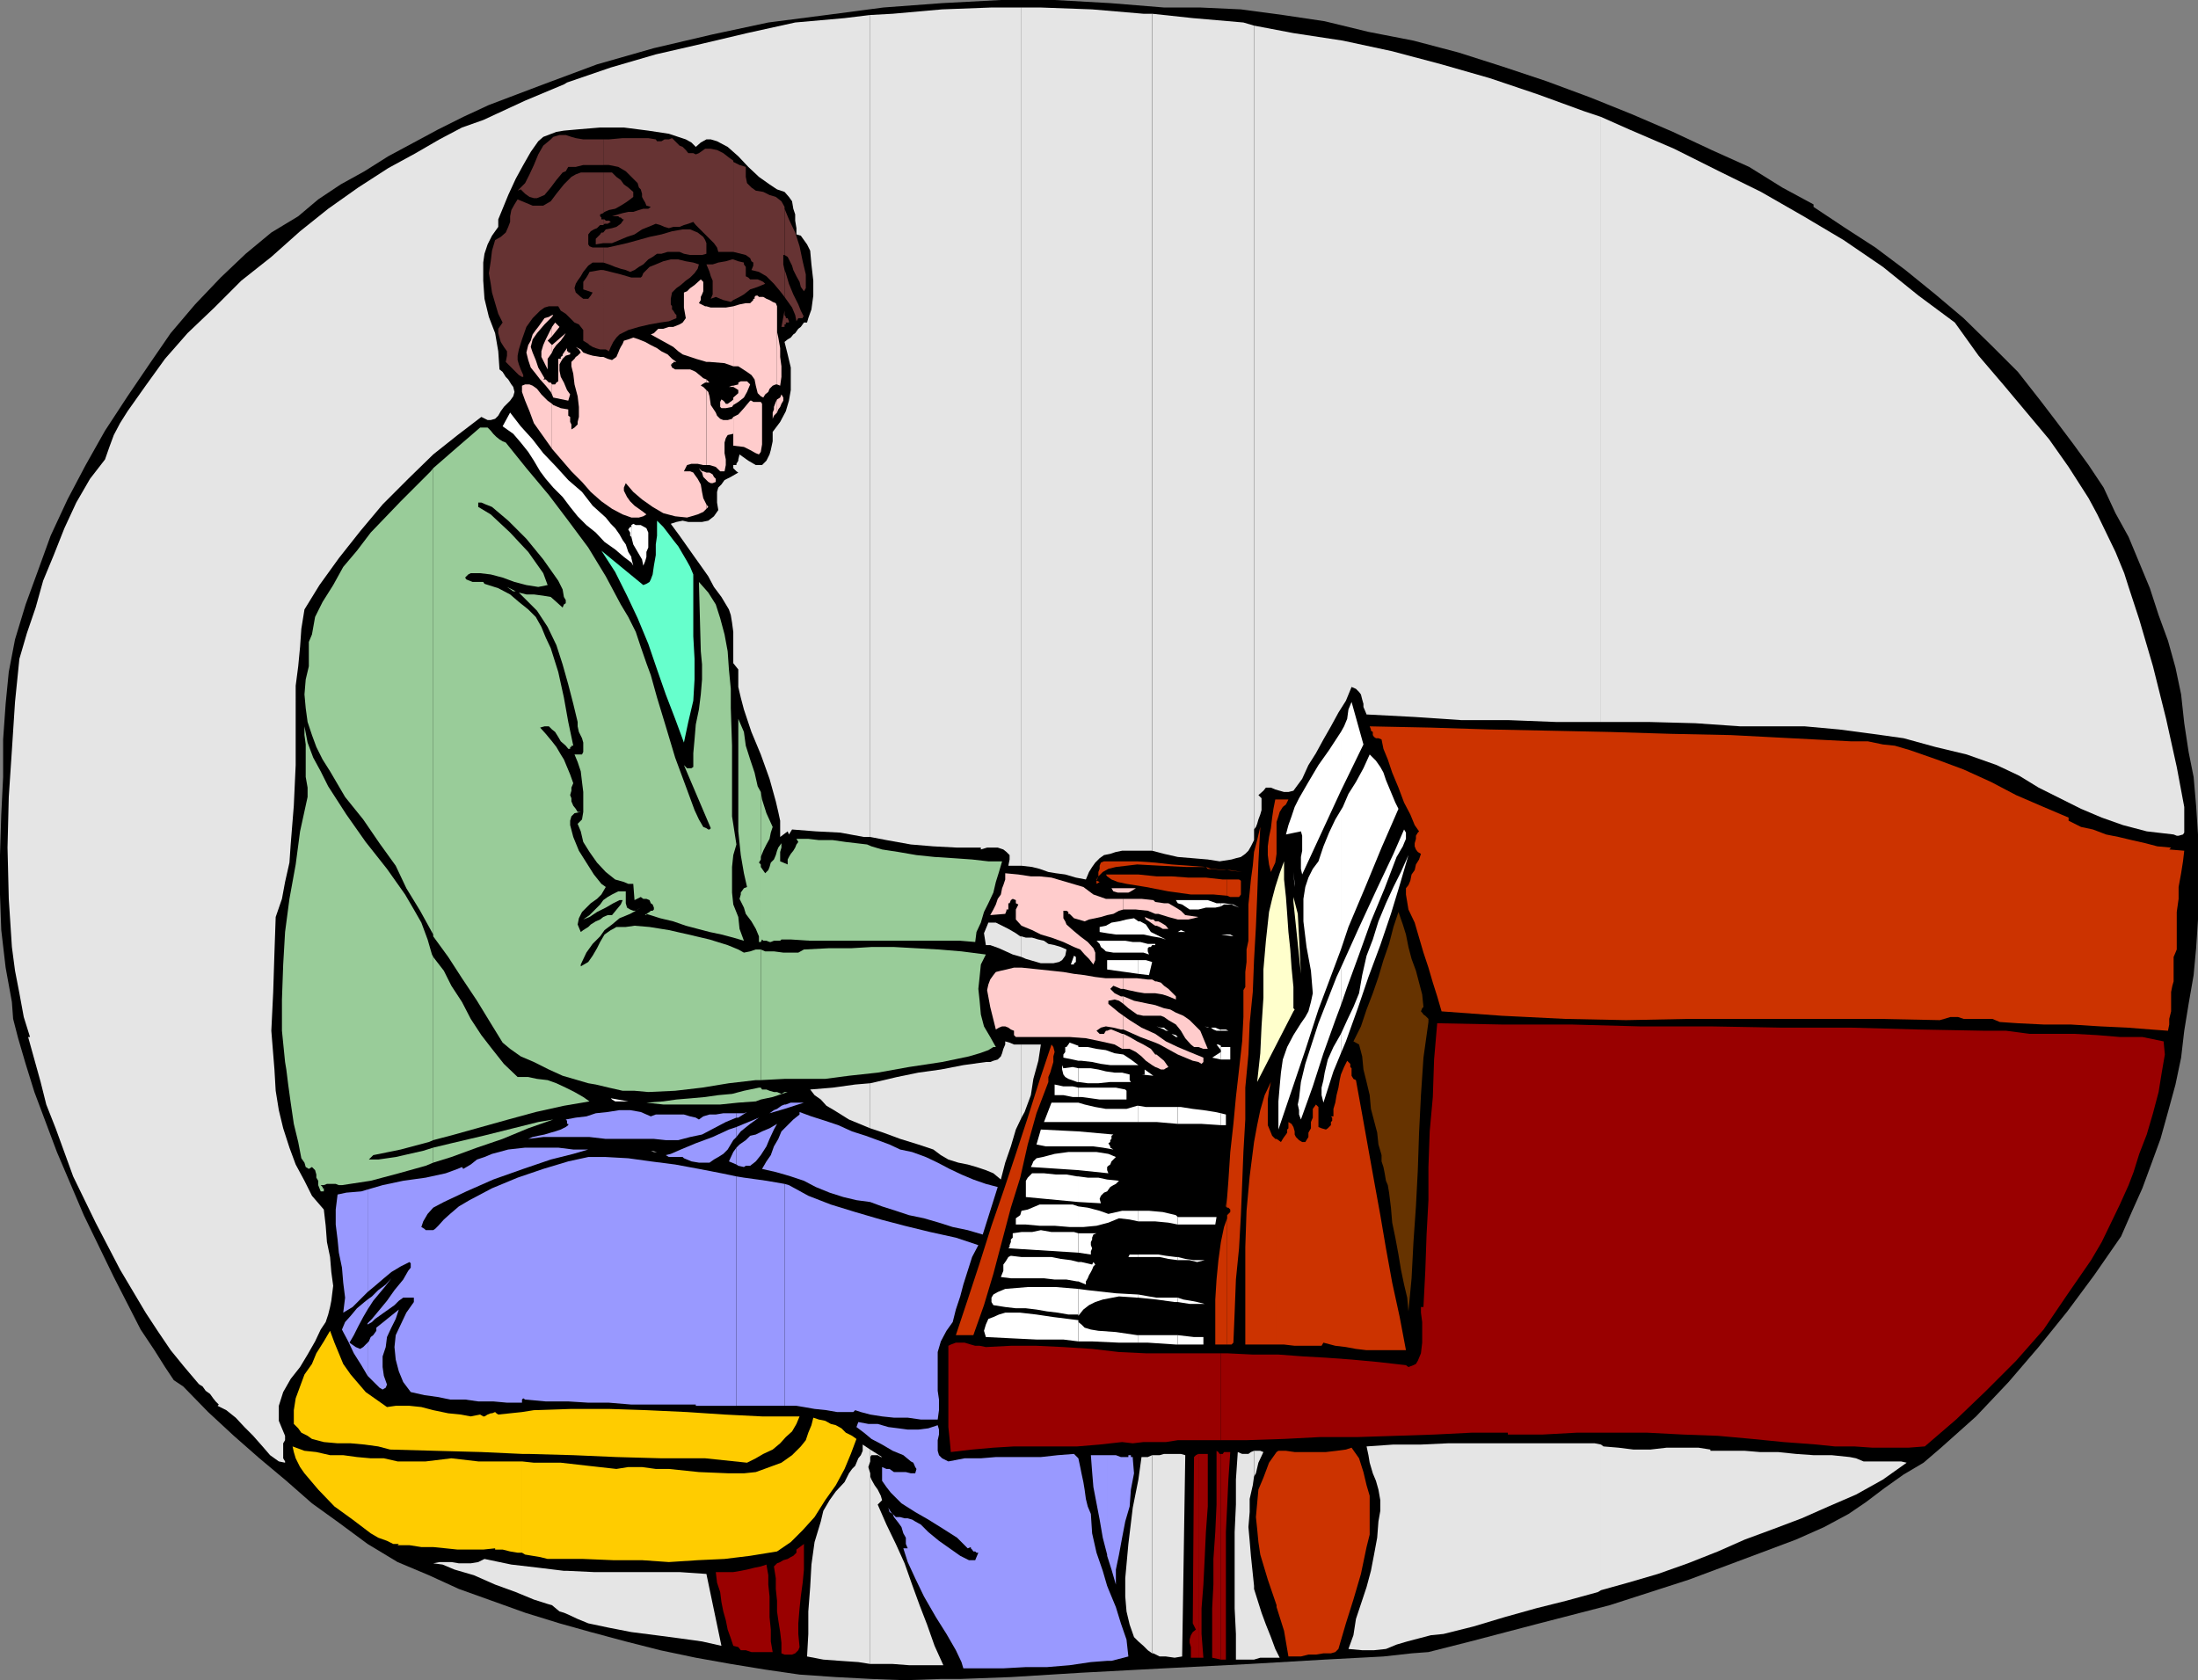
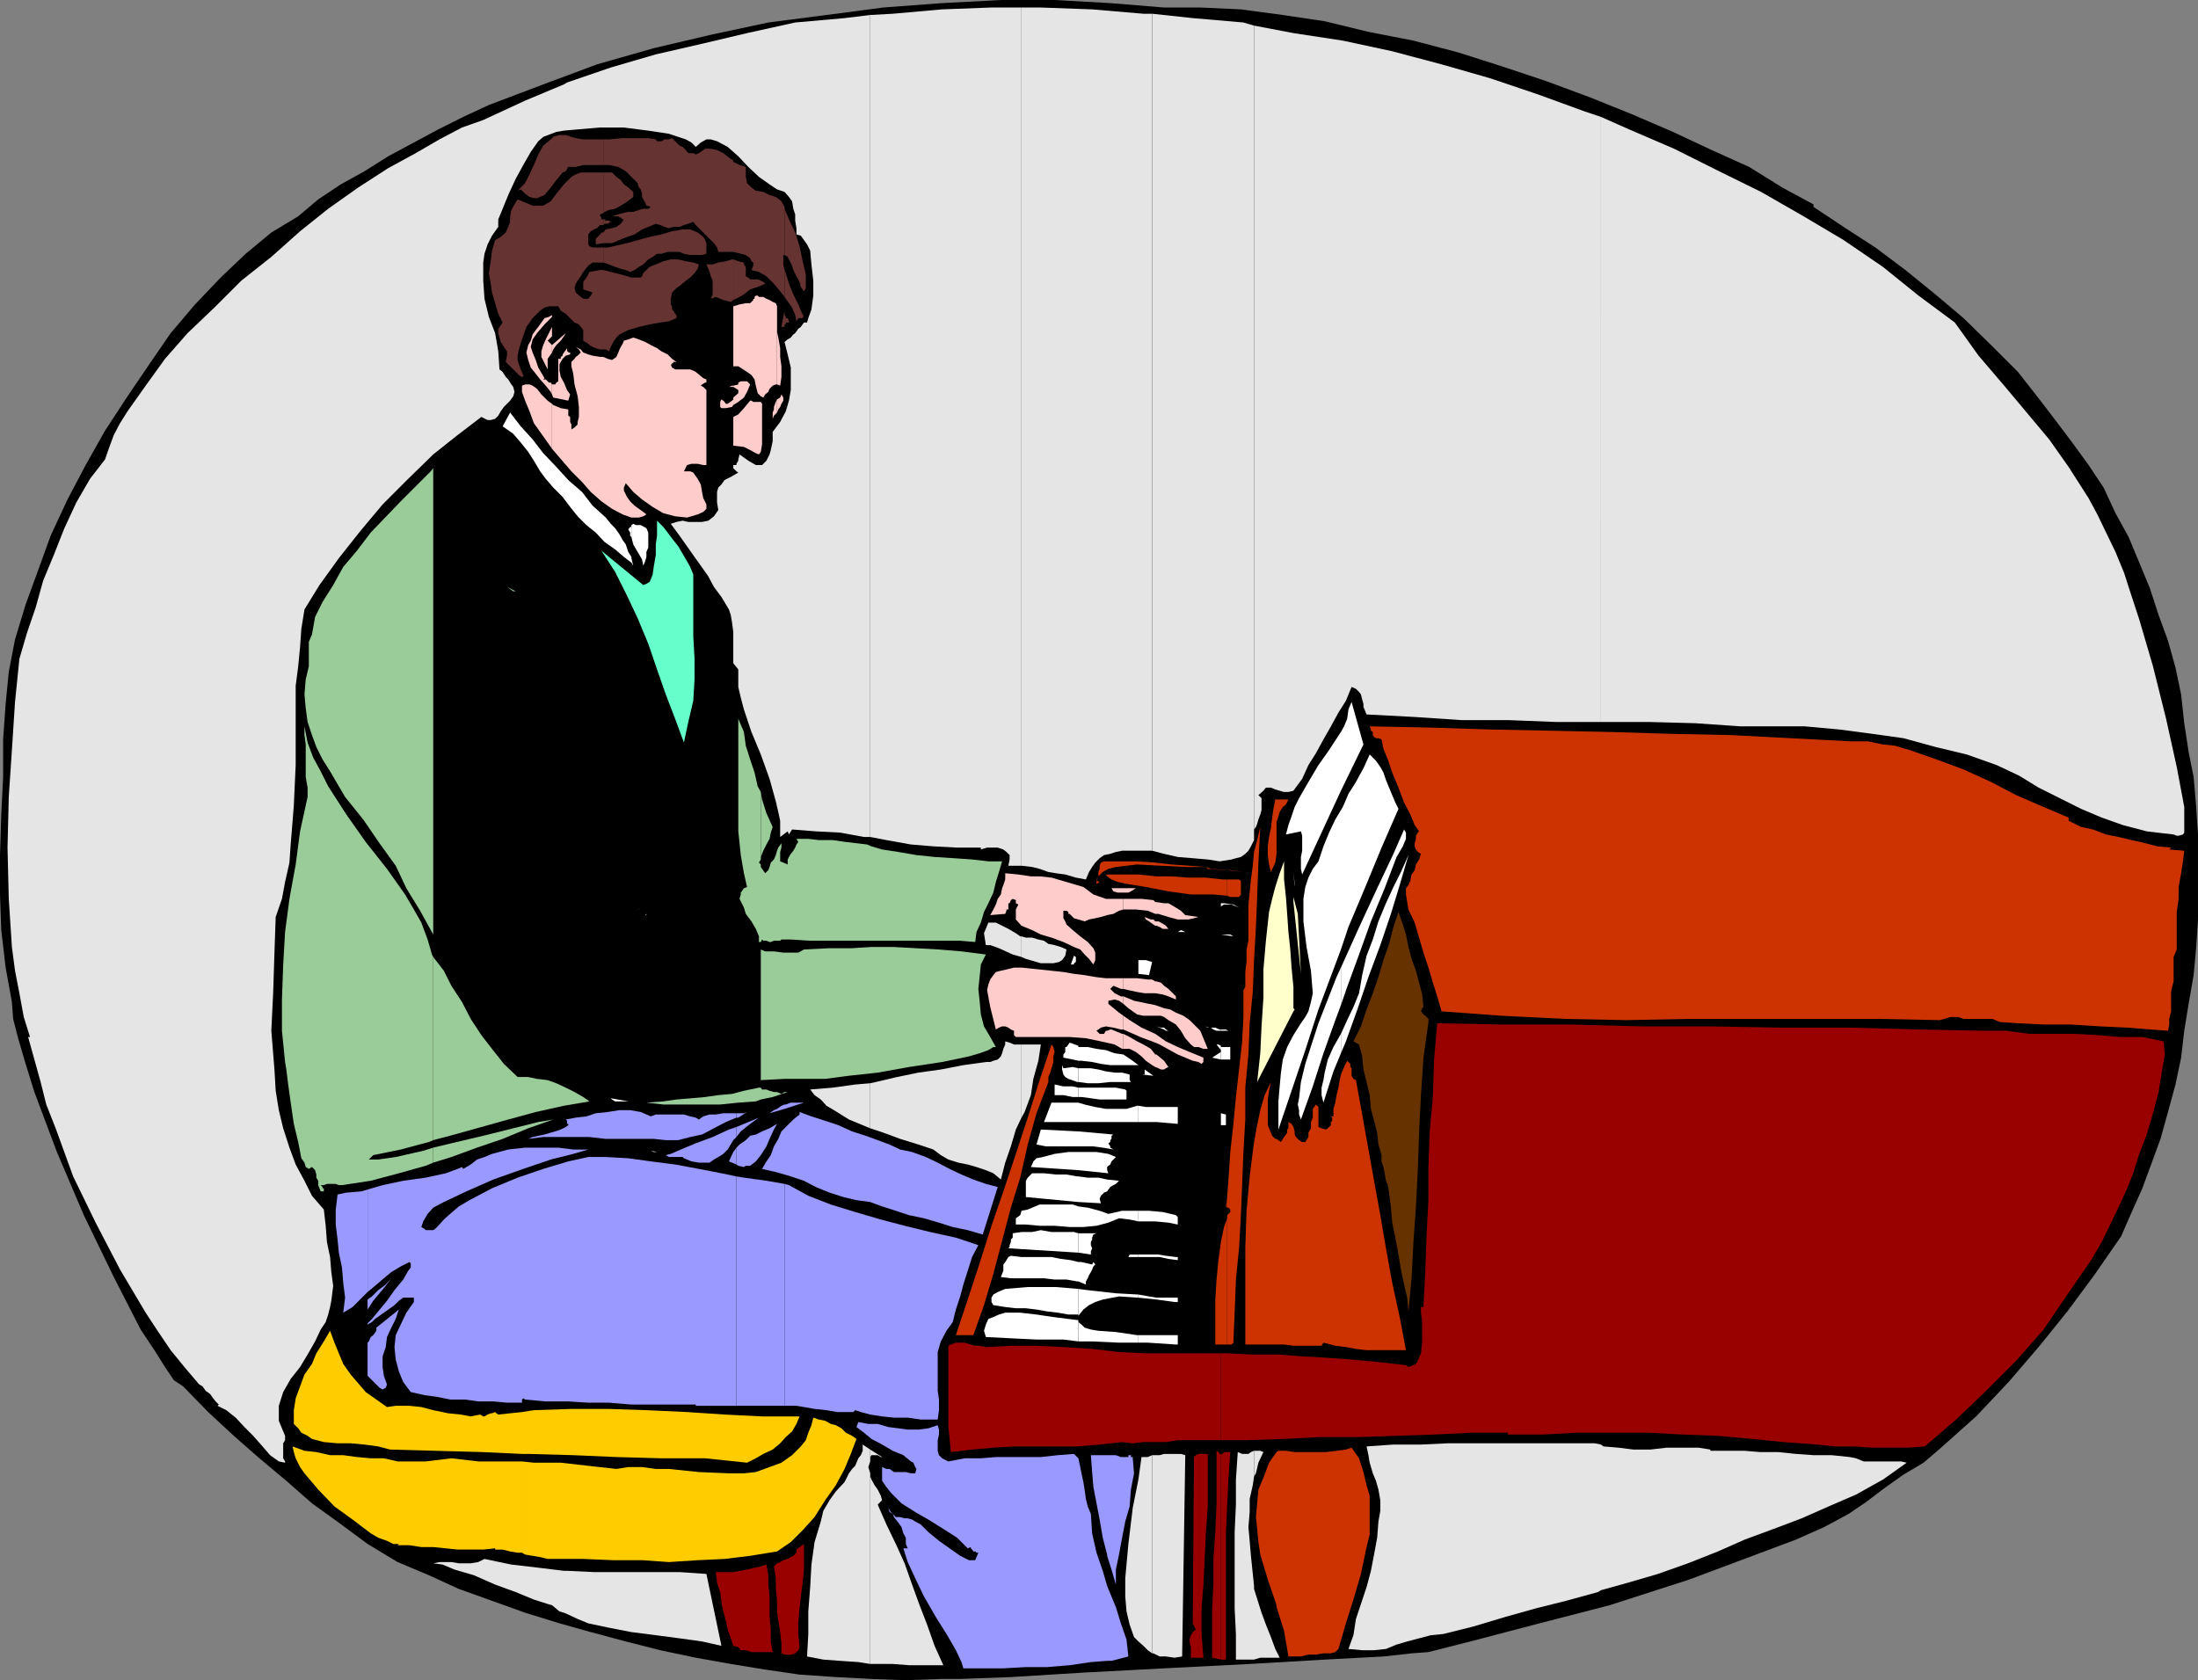
<svg xmlns="http://www.w3.org/2000/svg" width="351.602" height="268.797">
  <rect width="100%" height="100%" fill="#808080" stroke="none" />
  <path d="M186.203 1.2H192l6.5.3 6.703.898 6.7 1 7 1.7 7.199 1.402 7.199 1.898 6.902 2.2 7.2 2.402 7 2.598 6.699 2.699 6.5 2.8L273.8 24l6 2.7 5.3 3.3 5 2.7v.398l4.801 3.199 5.098 3.3 4.8 3.602 4.802 3.899 4.5 3.8L318.5 55.2l4.3 4.301 3.602 4.598L329 67.5l2.703 3.598 2.399 3.3L336.5 78l1.902 4.098 2.098 3.8L342.203 90l1.7 4.098 1.398 4.3 1.5 4.102 1.199 4.297.902 4.3.5 4.602.7 4.598.8 4 .399 4.601.3 4.602v13.598l-.3 4.601-.399 4.301-.8 4.598-.7 4.3-.5 4.301L348 173.5l-1.2 4.398-1.198 4.301-1.5 4.098-1.399 3.8-1.703 3.801-1.7 3.899L335 204l-4.297 5.797-4.601 5.703-4.801 5.598-5.2 5.5-5.601 5-2.797 2.402-3.203 1.898-3.098 2.2-2.902 2.199-2.797 1.902-3.902 2.098-4.5 2-5.598 2.101-11.5 4.301-12.703 4.098-12 3.101-10.297 2.7-6.703 1.699-2.7.203-4.5.5-9.398.5-12 .7-13.699.698-13.203.7-11.297.699-8.101.3H150.5l-5.797.2-5.3-.2-5.7-.3-5.8-.399-5.5-.8-5.5-.899-5.602-1-5.7-1.199-5.5-1.402-5.601-1.5-5-1.399L84 258l-5.297-1.902-5.3-1.899L68.601 252l-5-2.102L58.8 247l-4.598-3.402-4.3-3.098-4.102-3.602-4.301-3.601-4.098-3.598-4.101-3.8-4-4.102-1.5-1-1.399-2.098L24.703 216l-2.203-3.3-4.297-8.403-4.8-9.899-4.301-10.101-3.602-9.598-1.398-4.5-1.2-4.101-.8-3.098-.2-2.703-1-5.5-.699-6-.203-5.7v-6.3l.203-6.5.297-6v-6l.402-5.7.5-5.097 1-5.203 1.7-5.598L6 91.5l2.102-5.8 2.699-5.802 2.902-5.5 3.098-5.5 3.601-5.5 3.598-5.3 3.3-4.801 3.903-4.598 4.098-4.3 4-3.801 4.101-3.399 4.301-2.601 3.2-2.7L54.5 29.5l3.8-2.102L62.103 25l4.101-2.203 3.899-2.098 4-2 4.101-1.902 8.7-3.297 8.597-3.203 9.102-2.598L114 5.5l8.902-1.902 9.301-1.2 9.098-1.199L150.703.5l9.399-.5h8.601l8.899.5 8.601.7" />
  <path fill="#e5e5e5" d="m90.203 258 .7.297 1.5.703 1.699.7 3.3.698 3.598.7 3.902.5 3.801.5 3.598.5 3.101.699-2.402-11.5-4.297-.297H95l-4.297-.203h-.5V258m0-6.703-4.101-.5-4.301-.5-4.301-.899-1 .5-1.2.2h-1.898l-1.199-.2h-1.902l-1 .2 1.5.199 1.902.8 3.098.903 3.402 1.5 3.297 1.2 2.902 1.198 2.2.7.699.199 1.199 1 .703.203v-6.703m0-230.399 2.2-.199L96 20.4h3.8l3.903.5 3.297.5 1.5.5 1.203.398.899.5.699.703.8-.703.899-.5h.703l1 .3 1.7.903 1.699 1.5 1.601 1.7 1.7 1.597 1.699 1.203 1.199.797 1.199.402.703.801.5.7.2 1.198.3.899v1l.2 1.203v1l.699.2 1 1.398.5 1 .199 2.199.3 2.601v2.399l-.3 2.203-.5 1.398-.2.7h-.5l-.5.699-.398.3-.5.7-.3.203-.403.5-.5.297-.5.402.5 2 .5 2.098v3.601l-.297 1.7-.5 1.699-.902 1.703-1.2 1.598v1.5l-.3 1.402-.2.7-.5 1-.699.698h-1l-1.199-.699-1.402-1-.2.801v.2l-.3.5v.198h-.5v.5l.5.5.3.2-1.199.699-1 .5-.5.703-.5.5-.199.7v1.698l.2 1.2-.7 1-.902.699-1 .203h-2.2l-.898-.203-1 .203-.902.297 1.402 1.902 2.399 3.399 1 1.402 1.199 1.7.902 1.698 1.2 1.602 1.199 2 .3.898.2 1.2.199 1.5v5l.8 1v2.8l.399 1.7.5 1.902 1.203 3.598 1.5 3.601 1.399 3.899 1 3.601.398 1.7.3 1.398v2.601L126 133l.203.5.5-.8 3.797.3 3.902.2 3.801.698h1V2.398l-4.101.5-7.899.7-7.703 1.699L112.3 7l-7.398 1.7-7.199 2.097-7 2.402-.5.301v7.398m0-7.398L84 16.098l-6.7 3.101-3.398 1.2-3.601 1.898L66.5 24.5l-4.398 2.398L57.3 30l-4.8 3.398L48 37l-4.598 4.098-4.8 3.8L34.3 49.2 30 53.297l-3.598 4.101-3.101 4.301-2.899 4.098-1.199 1.902-1 1.899L17.5 71.5l-.7 2-2.398 3.098-2.199 3.8-1.902 4.102-1.7 4.297-1.699 4.101L5.703 97.2l-1.402 4.098-1.2 4.101-.699 6.899-.5 7.703-.5 7.5-.199 8.098.2 8.199.5 7.703.5 3.797.699 3.601.699 3.801 1 3.2H4.5l1 3.601 1 3.598.902 3.601 1.5 3.801 2.801 7.7 3.598 7.398 3.902 7.5L23.301 210l1.902 2.898L27.301 216l2.199 2.7 2.203 2.597.2.203.5.297.5.703.699.5.5.7.398.5.5.5-.2.198 1.403.7 1.5 1.199 1.399 1.5 1.398 1.402 1.5 1.7 1.203 1.398 1.399 1 1 .203v-.203l-.301-.5v-2.399l.3-.5v-.699l-.5-1.199-.5-1.203v-2.399l.7-2.199 1.199-2.101 1.5-1.899 1.203-2 1.2-2.101.898-1.899.8-1.199.399-1.203.3-1.2.2-1 .3-2.398-.3-2.199-.2-2.402-.5-2.399-.198-2.601-.301-2.598-1.899-2.203-1.199-2.399-1.402-2.601-1-2.7-1-3.097-.7-2.902-.5-3.098-.199-3.402-.5-6.2.301-6.199.2-6.3.199-5.7 1-2.902.5-2.7L46.3 138l.199-2.902.5-6.2.3-6.5V109.7l.403-3.101L48 103.5l.203-2.902.5-3.098 2.399-3.902 3.101-4.301L57.602 85l3.601-4.3 4.098-4.102 4-3.899 3.902-3.101L77 66.699l1 .5h.5l.703-.199.5-.5.399-.703.5-.7 1-1 .5-.699.199-.699-.2-.8-.3-.399-.5-.8-.399-.403-.5-.797-.5-.402-.199-2.899-.5-2.902-1-2.598-.703-2.902-.2-2.899V42l.2-1.402.5-1.5.703-1.399 1-1.402v-1.2l.7-1.699.898-2.199 1.199-2.601 1.203-2.2 1.2-2.101 1.199-1.7.8-.699 2.098-.8 1.203-.2V13.5m49 252.7h3.598l2.601.198h5.5l-1.402-3.101-1.2-3.399-1.198-3.101-1.2-3.297-1.199-3.402-1.402-3.098-1.5-3.102-1.399-3.199.7-.699-.2-.703-.5-1-.5-.7-.5-.898-.199-.5v30" />
  <path fill="#e5e5e5" d="M139.203 236.2v-.5l-.3-1 .3-.903v-1.899l-1.203-.8v1l-.297.699-.402.5-.5 1.203-.5.5-.5.7-.7 1.398-1.398 1.5-1 1.402-1 1.7-.402 1.698-1 3.301-.5 3.598-.2 3.601-.3 3.899v3.601l-.2 3.602 2.602.5 2.7.2 2.898.198 1.902.301v-30" />
  <path fill="#e5e5e5" d="m139.203 233.098.2-.301h1l.5.3h.199l-1.899-1.199v1.2m0-52.598 2.098.7 2.699 1 2.902.898 2.399.8 1.199.899 1.203.703 1.598.5 1.5.297 1.402.402 1.5.5 1.2.5 1.199 1L160.8 186l.902-2.602.797-2.699.902-1.902v-11.7h-1.199l-.703-.3-.7-.2v.5l-.3.7-.2.703-.198.5-.5.5-.7.2-.5.198h-.699l-3.601.5-3.602.7-3.598.5-3.402.699-3.398.8-.899.2v7.203" />
  <path fill="#e5e5e5" d="m139.203 173.297-2.402.203-3.598.5-3.601.297.699.902 1 .7.902 1 1.2.699 2.398 1.5 2.902 1.199.5.203v-7.203m0-39.399 2.598.5 3.902.7 3.598.3 3.8.2h3.801v.3l1-.3h1.7l.898.3.5.399.5.5v.703l-.2 1h2.102V1.2h-4.8l-7.899.3-7.902.7-3.598.198v131.5m24.199 44.899.5-.899 1-2.699.399-2.601.8-2.899.399-2.601h-3.098v11.699m0-25.699.7.3 2.398.7h2l.902-.2.5-.3.5-.7.2-1-.899-.398-1-.3-1-.2-.703-.5-.898-.203-1-.297h-1l-.7-.203v3.3" />
  <path fill="#e5e5e5" d="M163.402 149.797h-.199l-.703-.5-1.2-.7-2-1h-1.198l-.2.5-.5 1.2.301 1.902h.7l1.398.5 2.199 1 1.402.399v-3.301m0-11.297 1.7.2 1.199.3 1.402.5 1.2.2 1.5.198 1.699.5 1.601.301.5-1.199.5-.8.5-.7.7-.703.699-.5 1-.2.898-.3 1-.2h4.8V2.2h-1.398l-8.199-.699-8.203-.3h-3.098v137.3M184.3 264.5h.2l1 .5h1l1.402.2 1.2-.2.5-32.203-.7-.2h-2.699l-.703.2h-1.2V264.5" />
  <path fill="#e5e5e5" d="m184.3 232.797-.698.3h-1l-.5 3.602-.899 4.5L180.5 247l-.5 5.5v2.898l.203 2.399.5 2.101.7 2 .699.7.8.699.7.703.699.5v-31.703m-.001-96.699 1.903.5 2.2.5 2.398.199 2.402.203 1.899.297L197 137.5l.703-.203.797-.2.703-.5.5-.5.399-.699.5-1V4.098l-1.7-.5-8.101-.7-6.5-.699v133.899M200.602 265.5l1-.3h3.101l-.703-1.403-.7-1.899-.8-2-.7-1.898-1.198-3.8v11.3m0-11.3v-.5l-.5-4.802-.2-2.398-.199-2.203.2-2.399v-2.101l.5-2.2.199-1.398v-4.101l-.5.199-.399.3h-1l-.703-.3-.297 4.402v4l-.203 4.399v12.199l.203 4.101v4.102h2.899v-11.3" />
  <path fill="#e5e5e5" d="m200.602 236.2.3-.5.399-1.7.8-1.703-.5-.2h-1v4.102m.001-103.499.3-.403.2-.5.199-.7.3-.8.2-.7V127.7l-.5-.5.8-.699.399-.5h.8l.7.297.703.203.7.2h.699l.8-.2 1.399-1.902 1-2.2 1.199-1.898 1.203-2.203 1.2-2.098 1.199-2.199 1.199-1.902.902-2.2.7.301.5.5.3.399.2.8.199.7v.5l.3.699.2.5 7.699.402 7.402.5h7.5l7.7.301h7.199V18.7l-2.7-.903-7.402-2.7-7.7-2.597-7.698-2.203-7.899-2.098-7.902-1.699-7.899-1.203-6.3-1.2V132.7m55.5 121.698 4.3-1.199 4.801-1.402 4.797-1.7 4.8-1.898 4.302-1.902 4.601-1.7 4.5-1.699L292.5 241l4.402-1.902 4.301-2.399L305 234l-.898-.203h-6l-1.2-.5-1-.2-2.902-.3h-2.898l-2.801-.2-2.899-.3H281.5l-2.398-.2h-5.5v-.199l-1.899-.3h-5.101l-2.602.3h-2.7l-2.398-.3-2.402-.2-.398-.3v23.3m0-23.3-1-.2h-23.5l-4.301.2h-4.399l-4.3.3.3 1.399.2 1.203.5 1.7.5 1.198.398 1.399.3 1.703v1.7l-.3 1.698-.2 2.602-.5 2.7-.5 2.597-.698 2.601-.899 2.7-.8 2.402-.403 2.598-.797 2.199 2.2.203h1.898l1.902-.203 1.7-.7 1.699-.5 1.898-.5 1.902-.5 2-.199 4.801-1.199 5-1.5 5-1.402 4.797-1.2 5.102-1.398.5-.3v-23.301" />
  <path fill="#e5e5e5" d="M256.102 115.5h7.601l7.5.2 7.2.5h10.3l5.5.5 5.297.698 5 .7 5.102 1.402 5 1.2 4.8 1.698 3.598 1.7 3.102 1.902 3.398 1.7 3.402 1.698 3.301 1.399 3.399 1.203 3.8 1 4.301.5.5.2h.297l.703-.2.2-.3v-4.102l-1.2-6.399L346.5 115l-2.098-8.402-2.199-7.5-1.703-5.2-.7-2.199-1.398-3.402-1.5-3.098-1.402-2.902-1.398-2.598-3.2-5-3.101-4.402L324.203 66l-3.601-4.3-4.102-4.802-3.797-5.3-5.8-4.301-5.7-4.598-6.3-4.3-6.403-3.801-6.797-3.899L275 27.4l-7.2-3.602-7.198-3.098-4.5-2v96.8" />
  <path fill="#633" d="M96.5 55.898h.402l.5.301.301-.699.399-.8.5-.7.5-.5 1.398-.703 1.703-.5 1.7-.399 1.699-.3 1.398-.2 1.203-.5v-.5L108 50.2l-.297-.5-.203-.199V49l-.2-.3v-.903l.2-1 .703-.7.7-.5.8-.699.7-.5.699-.699.5-.699.199-.703-.899-.297-1.199-.203-1.203-.297h-1.2l-1.198.297-1.2.5-1 .402-1 1-.199.5-.203.2H101l-1.7-.5-1.597-.399-1.203-.3v12.698m0-12.698H96l-1.7.3-.198.398-.301.5-.5.7v1.199l1.5.5-.301.5-.398.5H93.3l-.399-.297-.8-.703-.2-.7.2-.699.3-.5.5-.699.399-.699.8-1 .7-.5h1.7v-2.402h-1.7l-.5-.2-.198-.3V37.5l.398-.5.5-.3.5-.2.5-.5h.5v-.902h-.297v-.301l-.203-.2v-.3l.5-.2v-6.5h-3.598l-.8.301-.7.399-1.199 1.203L89 31l-.898 1.2-1.2.698h-1.699l-1.203-.5-1.2-.5-.5.801-.5.899-.198 1v.902l-.301.797-.399.902-.8.7-.899.5-.5 1.699-.203 1.699-.297 1.902.297 1.7.203 1.398.5 1.703.5 1.7.7 1.398-.7 1v.699l.2.703.199.7.5.8.5.7v.698l-.2 1 .899.899.699.703.5.5.5.297h.203V60l-.402-.902-.301-.801-.2-.7v-.699l.2-1 .5-1.601.703-2 1-1.399 1.2-1.199.699-.5L87.8 49h1.5l.402.7.797.5.703.698.7.7.699.3.699.899V54.5l.8.5.2.2.5.3.5.2.699.198h.5V43.2" />
  <path fill="#633" d="m96.5 42 .902.297 1 .402.899.301.8.2.7.3.699-.3.703-.5.7-.403.8-.797.7-.402.699-.5h.699l1-.301h1.902l.7.3 1 .2h1.898l.699-.2v-1.699l-.2-.5-.3-.5-.898-.699-1.2-.5h-1.199L107.5 37l-1.7.5-1.898.398-3.601 1-3.098.7H96.5V42" />
  <path fill="#633" d="M96.5 38.898h1.402l2.399-1 1.199-.398 1.203-.8 1-.403 1.2-.5.699.203.699.297.699.203.703-.203h1l.7-.297.699-.203.8-.297.399.5L113 37.7l.703.698.5.5.5.7.2.699h2.398V25.699l-.7-.5-.898-.699-1-.5-1-.203h-.902l-1 .703-.5.2-.399-.2h-.8l-.399-.5-.5-.5-.5-.203-1-1-.203-.2-.5.2h-.7l-.5.3h-.698l-.2-.3-1.199-.2h-4.101l-2.2.2H96.5v4.101h.902l1.5.301 1.2.7L102 29.296l.203.703.297.297.203.703v.5l.2.398.3.5.2.5.699.2-.399.3h-.8l-.7.2-.902.3h-.801l-.898.2-.7.199-1 .3h1l.2.2h.199l.3.3h.2l-.5.7-.7.5-.699.203-1 .2-.402.5v1.698m0-1.697h-.297l-.203.3-.7.7v.898l1.2-.2V37.2" />
  <path fill="#633" d="m96.5 36 .203-.203h.5l.5-.297-.3-.203h-.5l-.2-.2H96.5V36m0-1.902.203-.2.7-.3 1-.2.898-.5.8-.5.7-.5.5-.398v-.8l-.801-.7-.7-.5-.5-.703-.698-.5-.7-.7H96.5v6.5m0-11.8h-3.2l-1.198-.2-.7-.199-.902-.3h-1l-1 .3-.398.399-1.2 1-.8 1.402-.7 1.7-.699 1.5L84 29.296 82.8 30.5l.5-.203.7.703.703.5.7.2h.5l1.199-.5 1-1.2.898-1.203 1-1.2.5-.199.402-.699h1.2l1.199-.3H96.5v-4.102M117.3 48l1-.5.7-.402 1-.801 1.203-.399 1.2-.5-.301-.3-.399-.2-.5-.199H120l-.297-.3-.402-.2v-1.5l-.301-.402V42l-.898-.203-.801-.297V48" />
  <path fill="#633" d="M117.3 41.5h-.198l-1 .297-1.2.203-.902.297h-1l.3.703.2.5.203.7.297.698v2.2l-.297.699.797-.297 1.203.5 1.2.297.398-.297v-6.5m-.001-1.203 1.2.3.8.2.7.5.203.5.297.203v.5l-.297.7 1.2.3 1.199.7 1.199 1.198 1 1.2.699.902v-4.3l-.2-.903v-1.5h.2v-7.7l-.5-.898-.898-.699-1-.3-1-.5-1.2-.2-.699-.5-.703-.703-.2-1v-1.598l-1-.3-1-.5v-.2 14.598m8.2 11.601h.203v-.3h.5v-.2l-.203-.5h-.297V50.7l-.203-.3v1.5m0-1.502V49.7l-.5 2.598h.5v-1.899" />
  <path fill="#633" d="m125.5 47.5.203.297 1 1.402.5 1.2.2 1 .3-.5h.7v-.2h.199l-.5-1-.399-1-.8-1.601-.7-1.7-.5-1.699-.203-.5V47.5m0-6.703.5.3.203.403.5 1 .2.7.5 1 .5.898.199.8.5.7.3-.5v-2.2l-.5-2.101-.5-2.399-.699-2.199-1-2.101-.703-1.7v7.399" />
  <path fill="#fcc" d="m88.3 71.797 3.102 3.601 1.7 1.7 1.398 1.601 1.703 1.5 1.7 1.2 1.699.898 1.398.5h1.203l.7-.2.5-.3-.5-.399-.7-.5-.703-.5-.7-.699-.5-.699-.5-1V78l.302-.703 1.199 1.402 1.402 1.2 1.7 1.199 1.699 1 1.898.5 1.902.199.7-.2 1-.3.898-.399.5-.5V80.7l-.5-1-.2-1-.198-1.199-.5-.902-.5-.7-.2-.3-.5-.2h-1l.5-1 .7-.199h1l.898.2h.5v-12l-.5-.5-.398-.2.199-.199.5-.3H113v-.5l-.5-.2-1.2-1-.398-.203-.5-.2H108l-.5-.3-.2-.5h.2v-.2h.203v-.199h.5l-.703-.5-.7-.699-1-.5-.698-.5-1-.5-.899-.5-1-.402-.902-.297-.801.297-.7.203-.198.5-.301.5-.2.398-.199.5-.3.7-.7.5-.699-.2-.703-.3H96l-1.2-.2-.698-.199-.801-.3-.399-.5-.8-.399.5.398.3.5-.5.5-.3.2-.2.3-.5.5v.7l.301 1.199.2 1.703.5 1.898.199 1.7V66.7l-.2.801v.398l-.5.5-.5.301v-.8l-.199-.399v-.8l-.3-.2v-1l-1.2-.203-1.203-.5-.2-.2v7.2" />
  <path fill="#fcc" d="m88.3 64.598-.698-.5-1-1-.7-.899-.699-.5-.5-.199H84l-.5.2v1l.5 1.398.703 1.699.7 1.902 2.699 3.801.199.297v-7.2m-.001-1.499.2.5 2.402.5.301-1-.5-.7-.5-1.199-.5-.902-.203-1v-1l.203-.399.297-.5.5-.5.703-.199v-.3h-.3v-.2h-.2v-.5l-.703 1v.2l-.297.199v.3h-.402V61l-.301.2-.2.3h-.5v1.598" />
  <path fill="#fcc" d="m88.3 61.5-.198-.3H87.8l-.5-.5h-.399l.2-.2-1-1.703-.399-1.2-.5-1.199-.3-.898.3-1.203.7-1 1.199-1.399L88.3 50.7v-.3l-.5.3-.7.2-1 1.398-.398.5-.5.703-.3 1-.403.7-.297 1.198.297 1.2.402 1.199.801 1 .7.902.898 1 .8 1 .2.399V61.5m0-5.102.2-.5.5-.699.703-.699.5-.703.297-.5-2.2 1.902v1.2" />
  <path fill="#fcc" d="m88.3 55.2-.698-.7.699-.703v-1.5l-1 2-.399.902-.3 1v.899l1 2v-1.7l.5-.699.199-.3v-1.2" />
-   <path fill="#fcc" d="m88.3 53.797 1.2-1.5-.7-.7-.5.7v1.5m0-3.097.2-.302h-.2zM113 81.398l.3-.3-.3-.399Zm0-4.601.3.3.403.2H114l.5-.2v-.5l-.297-.3-.203-.399-.5-.3h-.5v1.199m0-1.199-.5-.2h-.2l-.5-.5.302.5.199.2.199.699.5.5v-1.2m0-1.199h.5l1 .301.703.7h.7l.199-1V73.5l-.2-1v-1.703l.2-.7.3-.5.899-.199v1.899-4.598l-.2.301-.699.2h-.699l-.5-.2-.5-.5-.203-.5-.797-1.203-.203-1.399-.2-.699-.3-.3v12m0-13.199h.5l-.5-.5v.5m0-3.302h.5l2.402.2 1.399.5V49l-1.2.2h-2.398L113 49v8.898M113 49h-.2l-1-.5.302-.5v-.5l.199-.402.199-.5v-1.5l-.398-.399-1 .899-.7.5-.5.5-.5.199v2.402l.301 1.7-.5.699-.5.3-1 .399H107l-.898.3h-.801l-.7.7-.5.203 3.602 2 .797.7.703.5 1.2.398.898.3 1.699.5V49" />
  <path fill="#fcc" d="m117.3 71.297 1.7.203 1 .5.902.5.5.2.301-.403.2-1.2v-6.5l-.2-.3H120.5l-.297-.2H120l-1 1.2-.898 1-.801.402v4.598m-.001-6.5.802-.5.898-.7.5-.898.5-1.199-.5-.5h-1l-.398.2v.3l-.801.2v.198l.5.301.3.2v.5l-.8.699v1.199" />
  <path fill="#fcc" d="m117.3 63.898-.198.2-.7.5h-.3l-.2-.301-.199-.2-.3-.199-.2.399v.8l.2.2h.699l1-.2.199-.3v-.899M117.3 61.7h-.198l-.5.198h.699V61.7m-.001-3.102h.802l1.398.902.703.5.5.7.2 1 .3 1.198.5.5.399.2.3-.5.5-.399.2-.5.5-.5.5-.199h.199V49l-.2-.5-.5-.203-.5-.297-.5-.203-.5-.297h-.699l-.199-.203h-.3l-.2.203v.297h-.203V48l-.5.5h-.7l-1 .2-1 .3v9.598m7 7.402.2-.5.3-.402.2-.5.3-.5v-.5l-.3-.5-.2.5-.5.3V66" />
  <path fill="#fcc" d="m124.3 63.898-.198.399-.301.8v.403l-.2.5v1l.2-.5.5-.5v-2.102M124.3 61.5l.5.2.2-1.403v-1.7l-.2-1.5V55.7l-.3-1.7-.2-.902V61.5m55.403 106.297h1l1 .5.899.703.699.7 1 .698.5.301v-2l-.7-.902-1.199-.7-1-.5-1.199-.699-1-.5v2.399" />
  <path fill="#fcc" d="M179.703 165.398h-.203l-1.2-.5-.5-.199h-.198l-.5.2h-.2l-.3.5h-.7l-.5-.5.7-.5.8-.2 1.2.2 1.199.3h.402V162.5L179 162l-1.7-1.402v-.5l1-.2.7.2.703.5v-1.2h-.402l-1-.5-.7-.699.5-.5 1.2.5h.402V156.5h-2.8l-1.7-.203L173.5 156l-1.7-.203-1.698-.297-3.801-.402-2.899-.301h-1.199l-1.203.3-.898.2-.801.203-.399.5-.5.7-.3.8-.2.898.5 2.7.899 3.601.5-.3.5-.2h.5l.5.2.402.3.5.2v.699l.297.3h8.602l2.601.2 2.399.5 2.199.5 1.199.699h.203v-2.399" />
  <path fill="#fcc" d="m179.703 164.7 2.7 1.198 2.398.899v-1.399l-2.2-1-1.898-1.199-1-.699v2.2m0-4.102.797.699.703.5.7.5 1 .203h1.898v-1.703l-1-.2-2.399-.5-1.199-.5-.5-.199v1.2m0-2.398.797.198 1.402.301 1.2.2h1.699V157l-.5-.3h-.7l-1.699-.2h-2.199v1.7m0-12.7h2l1.899.2 1.199.5v-1.903L184.5 144l-1.898-.203h-2.899v1.703" />
  <path fill="#fcc" d="M179.703 143.797h-2.8l-2-.7-1.602-1.199-5.098-1.5-1.902-.199h-1.399l-2-.3-2.101-.2v1l-.301.899-.2.5-.198 1-.5.699-.301.902-.399.801-.5.898 2.399-.199.199-.5v-.199h.3v-1h.2l.203-.5.297-.203.5.203v.5l.402.2-.402.8v1.598l.902 1 1.7.699 1.398.703 1.703.5 1.899.7 1.699.8 1 .398.699.801.703.7.7.898.3-.7v-1.199l-.3-.699-.903-1-1.2-.902-1.198-1-1-.899-.2-.5-.3-.5V145.7h.5l.3.2v.3h.2l.699.7.699.199 1 .3.703-.3 1-.2.899-.199 1-.3 1-.2.898-.5.703-.199v-1.703m0-1.001h.797l.402-.2.801-.5h-2v.7m0-.699h-1.902l.3.5.7.199h.902v-.7M184.8 170.7l.5.198.403.2h.5l.297-.2.402-.199-.699-1-1.203-1h-.2v2m0-3.902.7.3 2.902 1.602 2.399 1 .902.2.5.3.297-.3v-.7l-2.2-.902-1.898-.797-1.902-.902-1.7-1.2v1.399m0-4.297h.903l.5.2.7.5 1.199.698.8 1 .7 1.2.898 1 .5.402h.703l.797.297h.703l-.5-1.2-.703-1.699-1.7-1.699-1-.699-1.198-.5-.899-.5-1-.203-1.402-.5v1.703m-.001-3.602 1.2.2.902.3 1.2.5v-.5l-1.2-1.199-.699-.5-.5-.5L185 157h-.2v1.898m0-10.8h.2l.5.199.5.3h.902l-.402-.5-.297-.199-.5-.3-.402-.2h-.5v.7" />
  <path fill="#fcc" d="m184.8 147.398-.3-.3h-.398l-1-.399.199.399.5.3.699.5.3.2v-.7m0-1.198h.5l1.602.5 1.5.398h1.7l.898-.2.703-.199-2.101-.3-.7-.7-.8-.5-1.2-.699h-.699l-1.402-.203v1.902" />
  <path fill="#fff" d="m114.902 60.297.801.402-.8-.402M101 90l.3.5-.3-1.203v-.2V90m0-.902-.5-.801-.398-1.2-.5-.699-.5-.898-.7-1-.699-.703-.8-1-2.102-1.899-1.7-2.199-2.199-1.902L89 74.699 86.902 72.5l-1.699-2.203-1.902-2.098L81.6 66l-1.199 2.2 1.7 1.198 1.199 1.399 1.199 1.5.902 1.402 1 1.7.899 1.199L88.5 78l1.5 1.5 1.203 1.598 1.2 1.5L93.8 84l1.5 1.2 1.402 1.5 1.7 1.198 1.398 1.2L101 90v-.902m0-3.2.3 1.2.7 1.199.703 1.203.2 1 .3-.703.2-.7v-.8l.3-.7V85.2l-.3-.699-.903-.5h-.797l-.402-.203L101 84v1.898" />
  <path fill="#fff" d="M101 84.297h-.2l-.3.402.3.5v.5l.2.2v-1.602" />
  <path fill="#6fc" d="M110.902 91.898v9.899l.2 3.601v3.301l-.2 3.399-.8 3.402-.7 3.297L108 115l-1.5-3.902-1.398-4-1.399-4.098L102 98.898l-1.7-3.601-1.898-3.797-2.199-3.402 6.7 5.5.5-.2.5-.3.199-.399.3-.8.2-1.399.3-1.703v-1.7l.2-1.398v-2.402l1 1 .699.902.902 1.2.797 1 .703 1.199.7 1.199.5.902.5 1.2" />
  <path fill="#9c9" d="m69.3 186 2.903-.902 4.098-1.5 4.101-1.399L84.5 180.5l4-1.402-2.398.402-4 1-4.801 1.2-5.098 1.198-2.902.7V186" />
  <path fill="#9c9" d="m69.3 183.598-1.597.5-4.402 1-2.801.402H59l.703-.703 4.399-.899 4.5-1.199.699-.3v-29.301l-.2-.399-.699-2.402-1-2.7-1.199-2.097-1.402-2.402L61.902 139l-3.402-4.3-3.098-4.403-2.902-4.5-1.2-2.399-1.198-2.199-.899-2.402-.5-2.598v1.399l.2 1.5v5.199l.3 1.703v1.5L48 133l-.7 5.297-1 5.5-.698 5.3-.301 5.2-.2 5.601v5l.5 5 .2 1.2.3 2.402.399 2.898.5 3.399.703 2.902.5 2.598.5.703.2.7.5.3.5-.3.5.5.199.698v.5l.3.5v.7l.399 1h.5v-.5h-.2v-.2l-.3-.3h.5l.5-.2h1.402l.5.2h.5l4.598-.7 4.5-1.199 4.3-1.199 1.2-.5v-2.402" />
  <path fill="#9c9" d="m69.3 182.398 3.403-.898L77 180.297l4.3-1.2 4.403-1.199 4.5-1 4.098-.699-1-.699-1.399-.8-1.402-.7-1.5-.703-1.398-.5-1.7-.2-1.402-.3h-1.7l-2.198-2.098-1.899-2.402-1.703-2.2L75.3 163l-1.398-2.703-1.699-2.598L71 155.297l-1.7-2.2v29.301" />
-   <path fill="#9c9" d="m69.3 149.797 2.403 3.3 2.2 3.403 2.398 3.598 2.199 3.601 1.902 3.098 1.2 1L83.3 169l2.101.898 2.399 1.2 2.199 1 2.402.699 1.7.5 1.199.203 2.101.5 2.2.5h1.898l2.203.2 4.297-.2 4.3-.5 4.302-.703 4.3-.5h.801v-20.899h-.8l-.903.301-1 .2-.898-.5-1.7-.7-2.902-.902-3.398-.797-3.102-.703-3.098-.5-2.402-.2-1.398.2h-1.5l-.5.3-.399.2-1 .703-.703 1.2-.5 1-.7 1.198-.698 1-1.2.7v-.301l.899-1.899 1-1.398 1.2-1.203.703-1 1.2-.899 1.199-1 1.699-.699.902-.5h-.402l-.5-.199-.5-.3-.2-.7v-1.902h-1.199l-1 .5-.699.402-.703.5-.5.7-1.7 1.698-1 .7 1-.399 1.2-.8 1.402-.7 1.2-.699 1-.5h.5l-.301.7-1.399 1.698h-.699l-.703.301-.5.399-.7.3-.8.5-.398.399-.801.5-.399.3-.5-1.199.2-1 .5-1L94.5 144.5l1-.703.703-.7.7-1.199-.7-.5-1.203-1.5L93.8 138l-1.198-1.902-.899-2.2-.5-1.898v-.703l.2-.7.5-.5 1-.199h-.5l-.301-.5-.399-.5-.3-.699v-.5l-.2-.5.2-.699v-.5l.3-.703-.5-1.399-1-2.398-.5-.8-.703-1.2-.7-.902-1-1.2-.898-1 .7-.199h.699l.5.5.5.399.5.8.402.7.797.699.402.5h.301v-.297h.2v-.203h.3l-.8-3.797-.7-3.902-.902-4.098-1.2-3.8-.8-1.7-.7-1.703-.898-1.598L84.5 97.5 83 96.297l-1.398-1.2-1.899-1-2.203-.699-.2-.3h-1.698l-1-.399-.2-.3.5-.5.399-.2h1.5l1.699.2 1.902.5 1.899.699 1.902.5 1.899.3 1.5-.3-.7-1.899L85.703 90 84.5 88.297 83 86.699l-1.398-1.5-1.5-1.402-1.602-1.5-2-1.2v-.699h.5l.703.301 1 .399 2.598 2.199 2.902 2.902 2.7 3.301 2.398 3.398.699 1.399.203 1.203.297.5v.5l-.297.2-.203.5-1-.903-.898-.797-1.2-.203-1.5-.2h-1.199l-1.203-.3-.2-.2 3.102 3.102 1.7 2.598L89 103.199l1 3.098.902 3.203.801 3.098.7 2.902v.7l.199.898.5 1 .199.699v1.5l-.2.402h-1.199l.5 1.2.5 1.5.2 1.699.199 1.601v3.2l-.2 1.199-.699.699.5 1.203.399 1.7 1 1.597L95.5 138l1.402 1.5 1.5 1.2 1.399.398.699.3h.8l.2 2.602 1-.5.402.297h.5l.5.203.2.5.3.2.2.5v.3l-.2.2h-.3l-.2.198-.5.301 2.2.7 2.101.5 2 .699 3.797 1 1.902.402 1.899.5 1.699.5-.7-1.902-.198-1.899-.801-2-.2-1.902v-4.098l.2-1.902.5-1.7-.7-4.5v-11.3l-.199-6v-3.098l-.3-3.101-.2-2.899-.5-2.699-.699-2.602-.703-2.199-1.2-1.902-1.5-1.7.302 11.102.199 2.098v2.402l-.2 2.399-.3 2.402-.5 2.398-.2 2.399-.199 2.203v2.2l-.3.198h-.7l-.5-.5 4.301 10.102-.203.2h-.2l-.3-.2-.5-.203-.7-1.2-.698-1.5-1.399-3.8-1.703-4.598-1.5-5-1.398-4.601-1-3.598-.7-1.902-.902-2.598-.797-2.402-1.203-2.399-1.2-2-2.398-4.5-2.8-4.601-3.2-4.301-3.101-4.098-3.598-4.3-3.3-4.102-.5-.2-.5-.3-.5-.399-.5-.5-.403-.5-.5-.5h-1.2L73.204 71.5l-3.902 3.398v74.899" />
  <path fill="#9c9" d="m69.3 74.898-.398.5-4.8 4.801-4.801 5-2.2 2.899-2.199 2.601-1.601 2.899-1.7 2.699-1.199 2.402-.5 2.801-.5 1.2v3.898l-.5 2.101-.199 2.399.2 2.199.3 2.203.7 2.098.699 1.902 1 2 1.199 1.898 2.402 4.102 2.899 3.598 2.601 3.8 2.598 3.602L65 142.098l2.203 3.601 2.098 3.801v.297-74.899m52.402 101 1.899-.398 2.398-.8h-.5l-.5.3-.7-.3h-.5l-.698-.2-.5-.203h-.7l-.199-.297v1.898m0-1.898h-.3l-2.403.5-1.898.5-2.2.2-2.101.3-2.2.2-2.398.198-2.101.301-2.7.2 2.7.3h9.101l2.899-.3 2.8-.2.801-.3V174m0-1.203 3.797-.2h6.5l3.8-.5 4.602-.5 5-.898 5.301-.8L155 169l1.703-.5 1.399-.5.8-.5h.399l-.899-1.602-1-1.699-.5-1.902-.199-2.2-.203-1.898.203-1.902.2-2 .8-1.598-3.902-.5-3.598-.3L143 151.5h-3.598l-3.3.2H132.5l-3.898.198-.899.5h-2.402l-1.5-.199h-1.399l-.699-.3v20.898m0-22.097.2-.403.199.203h.5l.5.2h.199l.5-.2h1l.199-.203h1.5l3.102.203h24l2.398.2.203-1.602.7-1.5.5-1.7.699-1.398.8-1.703.399-1.7.5-1.597.5-1.703h-2.2l-2.601-.297-2.898-.203-3.102-.2-2.898-.3-2.899-.5-2.601-.399-1.7-.5-.699-.3-1.703-.2-1.7-.199-2.097-.3H131l-1.7-.2h-1.898l.301.5-.3.399-.2.5-.3.5-.403.5-.297.5-.203.402v.797l-.7-.297-.5-.203v-1.5l.2-.7v-.699l-.5.7-.2.5-.198.699-.301.703-.5.5-.2.7-.199.5-.5.5-.699-1v-.403 12.402m0-12.402-.3-.297.3-.5v-10.8l-.5-.903-.5-2.2L120 121.5l-.7-2.203-.3-2.2-.898-2.097v18l.398 3.797.5 2.902.5 2.2-.5.199-.5.699v.3l-.2.7.7 1.402.3 1 .903 1.2.7 1.199.5 1.199v.902h.3v-12.402" />
  <path fill="#9c9" d="M121.703 137.5v-.402l.399-1 .5-1 .5-.899.199-1 .3-.902-1-2.2-.699-2.199-.199-1.199V137.5m-18.301 8.7-.199.198h.2zM82.8 94.598h-.3l-1.398-.7 1 .7h.699m18.902 51.102.297-.2.5-.3zm0 0" />
  <path fill="#fff" d="m214.5 168.5.8-1.902 1.903-5.301 1.7-5 1.898-5.098 1.699-5 1.402-4.601 1.399-4.801-1.2 2.703-1.199 2.398-1.199 2.602-1.203 2.898-.898 2.899-1 2.601-.7 3.102-.5 2.898-.902 2.2-1 2.101-1 2.2v3.101" />
  <path fill="#fff" d="m214.5 165.398-1.2 2.102-.898 2-.5 2.098-.199 1.199-.3 1.203v1.2l.3 1.198 1.598-5 1.199-2.898v-3.102m0-4.601 1-2.899 1.902-5.199 1.899-5.3 2.199-5.301 1.902-5 .301-.5.399-.7.3-.5.2-.5.3-.699v-1l-.3-.5-1.7 3.899-2.601 5.5-3.098 6.699-2.703 6v6" />
  <path fill="#fff" d="m214.5 154.797-.7 1.5-2.898 7.402-2.101 6.5-.7 2.899-.3 2.601-.2 1 .2.899v.699l.3.8 1.899-5.3 1.703-5.297 1.899-5.3.898-2.403v-6m0-2.899 1.203-3.601 2.7-6.399 2.597-6.3 2.703-6.2-.5-1-1-2.398-.5-1.203-.402-1.2-.5-.898-.7-1-1-1-1 2.2-1.199 2.199-1.199 1.902-.902 2.098-.301.5v22.3m0-22.3-.898 1.5-1 2.101-.899 2.2-.8 2.398L210 139l-.7 1.398-.5 1.5-.3 1.899v3.601l.5 4.102.703 3.797.297 3.601-.297 1.399-.402 1.5-.5.902-.7 1-1.199 1.899-1 1.902-.699 2-.3 2.098-.2 2.199-.203 2.402v4.5l2.102-6.199 2.199-6.5 2.101-6.5 2.399-6.402 1.199-3.2v-22.3m0-3.098 3.602-7.402-1.899-6.801-.5 1.203-.203 1.5-.5 1.2-.5.898v9.402m0-9.402-.2.3-1.698 2.602-1.7 2.398-1.601 2.7-1.5 2.601-.7 1.399-.5 1.5-.5 1.402-.398 1.5 2.399-.5.199.7v2.398l-.2 1V139l.2.898L214.5 126.5v-9.402" />
  <path fill="#c30" d="m347.3 135.598-.3.3 2.402.2-.199 1.699-.3 1.902-.403 2.2v1.898l-.297 2.101v6l-.203.5-.297.7V157l-.203.7-.2 1v3.097L347 163v.898l-.2 1-2.698-.199-3.801-.3-4.301-.2-4.797-.3h-4.3l-4.102-.2-2.899-.199-1.199-.5h-4.601l-.899-.3H312l-1 .3-.7.2-9.8-.2h-30.297l-10.101.2-9.801-.2-10.098-.5-9.601-.703-.7-2.399-.699-2.199-.703-2.402-.797-2.399L227 150l-.7-2.402-1-2.098-.398-2.402v-1l.399-.5.3-.7.2-1 .5-.699.199-.902.5-.797.3-.902-.5-.301-.3-.399-.2-.5v-.5l.2-.699v-.5l.3-.5.2-.199-.7-1-.698-1.703-1-1.899-.899-2.398-1-2.402L222 121.5l-.7-1.703-.3-1.5-.5-.2h-.398l-.301-.199-.2-.3v-.5l-.3-.2v-.199l-.2-.5 9.801.2 9.399.3 9.8.2 9.399.199 9.8.3 9.602.2 9.598.5 9.602.5h2.699l2.402.5 1.899.199 2.398.703 4.3 1.5 4.302 1.598 4.398 2 4 2.101 4.402 1.899 4 1.699v.5l2 1 1.899.402 2.101.801 2 .398 2.098.5 2.203.5 1.899.5 2.199.2m-179.598 37.5-1.902 5-1.399 5-1.199 5.3-1.5 4.801-1.402 5.301-1.399 5.297-1.5 5-1.699 4.8h-2.8l1.898-5.699 1.902-5.8 1.899-6 1.898-5.5 2-6 1.902-5.801 1.899-6 1.902-5.7.297.403.203.797-.203.703v.898l-.297 1-.203.7-.297.699v.8m28.597 42.001h.7l.3-.301.2-4.797.203-5.3.5-5 .297-5.302.203-5 .2-5.101.3-5.2V174l.5-5.3.2-5 .5-5 .199-5.102.3-5.301.2-4.797.199-5.5.3-5.703-.5 2.101-.5 1.899-.199 2.203-.3 2.2-.2 2.097-.199 1.902v5.801l-.3 1.398v2l-.2 1.602v2.398l-.3.5v4.301l-.2 3.899-.5 4.5-.5 4.402-.402 4.297-.5 4.5-.301 4.601-.2 2.602v1.7h.2l.3.3v.398l-.5.5v20.7" />
  <path fill="#c30" d="m196.3 194.898-.5 1.399-.5 2.402-.398 2.899-.3 3.101-.2 3.2v7.199h1.899v-20.2m-.001-3.398-.198 1.5.199.2zm0-48.203.5.203h1.403l.297-.402v-2.2l-.297-.199h-1.902v2.598" />
  <path fill="#c30" d="M196.3 140.7h-.698l-2.7-.302h-2.8l-2.7-.199H185l-2.898-.3h-5.2l.2.3.699.5 1 .399 1.402.3 3.098.5 3.601.7 3.598.5h3.602l2.199.199v-2.598m-.001-1.499 2.403.3-1.902-.3zm0 0-2.597-.2-.8-.3.3.3 2.598.2h.5m7.902 117.898 1.2 3.8.699 4.102h2l1.199-.3h1.199l1.203-.2h1.2l.699-.203.5-.5 1.199-4.098 1.199-3.8 1.203-4.102.899-4.297.5-2v-6.203l-.5-1.7-.5-2.097-.7-2.203-1.199-1.7-.902.301-1.5.2-1.7.199h-5l-1.398-.2H204.5l-.297.2v24.8m0-24.8L203 234l-.898 2.398-.801 1.899-.2 2.203-.199 2.2.2 1.898.199 2.101.3 2 1.2 4 1.402 4.098v.3-24.8m0-17.199h1.2l1.699.199h4.3l.301-.5 1.899.5 1.699.203 1.601.297 1.7.203h6.3l-1-5.3-1.199-5.5-1-5.5-.902-5.302-1-5.5-.899-5-1-5.601-1-5.5-.402-.2-.297-.5v-1.199L216 170.7v-.5l-.5-.5-.5 1-.5 1.2-.2.898-.198 1.203-.301 1.2-.2 1.198-.3 1v1.2h-.399l.2.199v.5l-.2.203v.5l-.3.297-.2.203-.3.2-.7-.2-.5-.203v-3.2l-.402-.398-.5.7v1.398l-.297.703v1l-.402.7v.698l-.5.801h-.5l-.5-.3-.5-.5-.2-.399v-.5l-.199-.703-.3-.5-.5-.297v1l-.2.2v.5l-.199.3-.3.398-.2.301-.3.5-.403-.3-.297-.2v32.899m0-32.899H204l-.5-.5-.2-.5-.5-1.2v-4.102l.2-1.398.3-1.402-1 2.101-.698 2.399-.5 2.402-.5 2.7-.7 5.5-.5 5.5-.199 5.8v15.598h5v-32.899m0-50.699.297-.902.203-.7.5-.8.5-.399.399-.8h-1.899v3.601m0-3.602H204l-.297 1.5-.203 1.399-.2 1.703-.3 1.398-.2 1.5v1.399l.2 1.5.3 1.203.7-1.5.203-1.402v-8.7" />
  <path fill="#c30" d="m192.902 138.7-2.601-.2-2.899-.203-2.601-.297-2.899-.203h-5.3l-.5.203-.2.5v.5l-.199.5v.7l-.3.5v.698l.5-.3-.5-.2.3-.699.7-.699.898-.5 1.199-.3 3.402-.403 3.801.203 4.098.2h3.101" />
  <path fill="#ffc" d="m206.902 161.797.2-.297-.2-.203zm0-.5v-3.399l-.3-3.101-.2-2.899-.3-2.8-.2-2.899-.199-2.699-.3-2.8v-2.903l-.7 1.902-.703 2.2-.5 1.898-.5 2.101-.5 4.602-.398 4.598v4.5l-.301 4.601-.2 4.301-.5 4.598 5.801-11.301v-.5m0-17 1.2 11.5-.5-9.598-.7-2.699v.797" />
  <path fill="#fff" d="m207.102 141.898-.2-2.398.2 1.898zm0 0" />
  <path fill="#630" d="m227.703 161.098-.203.199-.2.5.2.203.203.297.297.203.203.2.297.3v.5l-.797 5.7-.402 6-.301 6-.2 6-.3 5.8-.398 5.7-.301 5.8-.5 5.297-.2-2.2-.5-2.097-.5-2.402-.398-2.399-.5-2.699-.5-2.402-.203-2.399-.297-2.402-.203-1.2-.297-.699-.203-1.199-.2-1-.3-.902v-1l-.2-.7-.3-1-.2-1.898-.5-1.902-.5-1.899-.198-2.199-.5-2.101-.5-2-.2-2.098-.5-1.902-.902-.5 1.203-2.399.899-2.699 1-2.602.898-2.601.8-2.7.903-2.597.7-2.703.8-2.399.7 2 .5 1.602.398 2 .5 1.898.699 1.899.5 1.902.5 1.899.203 2" />
  <path fill="#fff" d="m188.402 149.098.5-.301.7.3zm-16.602 5v.199h-.5l.5-1.399.302.2v.8l-.301.2" />
  <path fill="#900" d="M191.703 265.2h.797l-.297-3.802v-4.101l.297-3.797.203-4.102.2-4.3.3-4.098v-8.402h-1.5v32.601" />
  <path fill="#900" d="m191.703 232.598-.402.199-.301.3-.2 26.602.5 1-.5.399-.3.5-.2.699v.5l.2.703v1.7h1.203v-32.602m0-2.2h3.598V216.5h-3.598v13.898m0-13.898h-8.402l-4.301-.203-4.297-.5-4.601-.297-4.301-.203h-4.098l-4 .203-1-.203H156l-.7-.2-1-.3h-1.398l-.8.3-.399.2v13l.2 1.902.199 2.098 3.398-.399 3.402-.3 3.301-.2h10.098l3.601-.3 3.598-.399 1.703.2 1.7-.2h3.597l1.902-.3h3.301V216.5m3.597 49h.802v-20.402L196.3 241l.199-4.3.3-4.403h-1l-.198.3h-.301V265.5" />
  <path fill="#900" d="M195.3 232.598h-.198l-.2-.301-.3-.2v8.602l-.2 4.399-.3 4.3v4.102l-.2 3.797v7.902l1.399.301v-32.902m-.001-2.2h4.102l6-.199 5.801-.3h6l6.2-.2 6-.199 6-.3h5.8v.3h5.5l5.5-.3H263.5l5.8.3 5.5.2 5.5.5 5 .5 2.7.198 2.602.2 2.898.3h3.102l2.898.2h5.8l2.602-.2 5-4.3 4.801-4.598 4.797-4.8 4.402-5 3.801-5.602 3.797-5.5 1.703-2.899 1.5-3.101 1.399-2.899 1.398-3.101.8-2.098.903-2.902 1.2-3.098 1-3.402.898-3.399.5-3.101.5-2.899-.2-2.101-3.398-.7h-3.601l-3.602-.3-3.598-.2h-7.199l-3.8-.5H317.5l-10.598-.199-10.8-.3h-11.2l-11.3-.2H262.3l-11-.3h-11.098l-10.3-.2-.5 5.801-.2 6-.5 5.5-.203 5.7v5.3l-.297 5.5-.203 5.797-.297 5.8h-.402V210l.199 1.5v3.297l-.2 1.703-.5 1.2-.3.5-.398.198-.801.301-.399-.3-4.402-.5-4.297-.399-4.101-.3-3.602-.2-4-.3h-4.098l-4.101-.2h-1v13.898" />
  <path fill="#fff" d="m194.902 165.898 1.899.2-1.899-.2m-12.3 6h.5v-.8l1.398 1-1.898-.2M100.5 176.2h-2.098l-.5-.302-.199-.199 2.797.5" />
  <path fill="#99f" d="M58.8 220.098 60.704 222l.5.297.5-.297.2-.5-.5-1.402-.2-1.399V217l.5-1.5.2-1.602.699-1.5L63.3 211l.5-1.5-3.598 2.898v.5l-.5.7-.402.3-.301.7-.2.199v5.3" />
-   <path fill="#99f" d="m58.8 214.797-.3.3-.398.403-.5.297-.7-.297-1-.703.7-1.2.699-1.398.8-1.5.7-1.199v-1.602l-.5.399-1.2 1-1 1.203-.898 1-.5 1.2.2.398.8 1.5.899 1.902 1.199 1.898 1 1.7v-5.301" />
  <path fill="#99f" d="m58.8 211.898.7-.398.5-.5.703-.5.7-.5 1-.703.699-.5.699-.7.699-.5h1.703v.7L65 210l-.898 1.898-.801 1.7-.2 1.902.2 2 .5 1.898.699 1.7 1.203 1.601 2.2.5 2.199.301 1.898.398h2.402l2.098.301h2.402l2.2.2H83.5v-.5l.203-.2.297.2 3.3.3h3.602l3.2.2h3.3l3.598.3h10.3v.2h6.5v-36.7l-2.398-.5-3.601-.699-3.801-.703-3.898-.5-3.602-.5-3.598-.2h-2.8l-3.2.7-4 1.203-4.101 1.398-4.098 1.7L75.102 192l-1.7 1L72 194.2l-1 .898-.898 1-.5.5-.301.199h-1.2l-.199-.2-.5-.3.301-.899.7-1.199.898-1 1.699-.902 3.602-1.7 4.3-1.898L83.703 187l4.399-1.5 3.601-.902 2.399-.7h-2.399l-2.402-.3H84l-2.7.3-2.597.7-1.203.5-1.2.402-1 .797-1.198.703-.2-.3-.699.3-1.902.7-3.2.698-3.601.5-3.297.7-2.402.699v16.402l1.199-1 1.402-1.199 1.2-1 1.5-.902 1.398-.7.203.2v.699l-.402.5-.801 1.402-1.398 1.7-1.2 1.699-1.402 1.699-1 1.203-.7.7v.198" />
  <path fill="#99f" d="m58.8 209.5.903-1.402 2-2.399.899-1.199-.899 1-1.203.898-1 1-.7.5v1.602m0-19.203-1 .3-2.398.2-1.402.3-.297 2.403v2.398l.297 2.399.203 2.101.5 2.399.2 2.402.3 2.399-.3 2.402 1.5-.902 2.398-2.399v-16.402m58.999 34.601h7.7v-35.5l-2.898-.5-3.602-.5-1.2-.199v36.7m0-38.602.302.203.898.2.3-.2h.7l.902-.703.801-1 .899-1.399.5-1.199.699-1.5.5-.902-1.2.703-1.199.5-1 .5-.902.2-.7.698-1 .7-.5.5v2.699" />
-   <path fill="#99f" d="m117.8 183.598-.5.699-.698 1.5 1.199.5v-2.7m-.001-1.699.7-.898 1.5-1.203 1.402-1-.699.3-1.703.7-1.2.5v1.601" />
+   <path fill="#99f" d="m117.8 183.598-.5.699-.698 1.5 1.199.5v-2.7m-.001-1.699.7-.898 1.5-1.203 1.402-1-.699.3-1.703.7-1.2.5" />
  <path fill="#99f" d="m117.8 180.297-1.198.402-2.602 1.2-2.7 1-2.398 1-1.601.699-.801.199.5.3h2.203l.2.2 1.199.5 1.199.203h1.699l.703-.5.7-.402.8-.5.7-.7.898-1.5.5-.5v-1.601m-.001-1.5h.302l1.398-.899-.5.2h-1.2v.699" />
  <path fill="#99f" d="M117.8 178.098h-2.097l-1.203.199h-1l-1 .3-.7.5-.5-.3-.898-.2-1-.3h-4.5l-.8.3-1.602-.699-1.7-.3h-1.698l-1.899.3-1.902.2-1.5.5-1.7.199-1.601.3.203.2v.5h.2V180l-.403.297-.797.402-.902.301-.7.2-1 .3-1 .2-.898.198-.703.301 2.402-.3h7.399l2.601.3h7.7l1.898.2h2l1.902-.5 1.899-.399 1.902-1 1.899-1 1.699-.703v-.7m7.699 46.801h1.902l1.2.2 1.699.3 1.902.2 1.7.3h2.597l.3-.3.903.3 1.5.399 1.899.3 1.898.2h2.203l2.098.3H150l.203-1.5v-1.699L150 222.5v-6.203l.5-1.7.902-1.699 1-1.398.5-2 .7-2.102.5-1.898.699-2.203.699-2.2 1-1.898-3.598-1.199-4.101-.902-4.098-1-3.8-1-4.102-1.2-3.899-1.199-3.601-1.402-3.098-1.7-.703-.199v35.5m0-37 1 .301 2.102.7 1.898 1 2.203.898 2.2.703 2.097.5 2.203.297 1.899.703 2.199.7 2.101.698 2.399.5 2.402.7 2.2.699 2.398.5 2.402.703 2.399-7.602-1.899-.5-2-.699-1.902-.8-1.899-.899-1.902-1-1.898-.902-2.2-.801-1.902-.399-1.7-.8-1.898-.7-1.902-.699-2.2-.699-2.198-1-2.102-.703-2.2-.7-1.898-.699v.399l-1 .8-1.402 1.403v7.398m0-7.398-.5.5-.5 1.2-.7 1.198-.5 1.399-.698 1-.7 1.203 2.2.5 1.398.398V180.5m0-3.102 3.102-1H126.5l-.797.301h-.203v.7m0-.699-.5.198-.7.5-.5.2-.698.5 2.398-.7v-.699m51.602 89.001h.699l2.699-.7-.297-2.703-.902-2.598-.801-2.601-1.2-2.899-.198-.5v12m0-11.999-.7-2.403-1-2.899-.699-3.101-.203-3.098L174 241l-.297-1.203-.203-1.5-.2-1.2-.3-1.398-.2-1-.3-1.402-.7-.7-2.597.2-2.703.3h-7.2l-2.398.2h-2.601l-2.598.5-1-.5-.5-.5-.203-.7v-1.699l.203-.898v-.8L150 228l-1.5.5-1.598.2h-1.699l-1.5-.2-1.601-.203-1.7-.5h-1.5l-1.601-.297-.301.797 1.203.902 1.2 1 1.699.899 1.699 1 1.699.699 1.203 1 .399.203.3.7.2.3-.2.7h-.699l-.8-.2H143l-.7-.5h-.5l-.698-.3v2.198l.699 1 .699.899 1.703 1.703 2.2 1.398 2.097 1.2 2.402 1.5 2.2 1.402 1.699 1.7.5-.2v.2l.199.198.203.301H156l.203.2h.297l-.297.699-.203.5h-1l-1.398-.7-3.399-2.398-1.703-1.402-1.2-1.2-.898-.5-.5-.3-.699-.2h-.5L144 242.7h-.7l-.5-.5.2.5.703.899.5.699.297 1 .402.703v1l.301.7h-.703l.703 2.198 1.2 2.602 1.398 2.898 1.902 3.301 1.7 2.7 1.5 2.601.898 1.898.3 1h6.399l3.602-.199h3.398l3.602-.3 3.398-.5 2.602-.2v-12m0-4.802.699 2.2.699 2.402v-2.402l.5-2.399.5-2.699.5-2.602.703-2.398.2-2.703.5-2.598-.2-2.402v-.2h-.3v-.3h-.403v.3h-1.2l-.8-.3h-1.398v16.101m0-16.101H174.5l.203 2.703.2 2.398.5 2.602.5 2.598.5 2.902.699 2.7v.198-16.101" />
  <path fill="#99f" d="m142.8 242.2-.3-.302-.398-.699.199.7.5.3" />
  <path fill="#fff" d="m105.102 184.297-1-.2.5.2zm72.698 17.101-1.698 1.7 1.699-1.7" />
  <path d="M182.902 212.898h8.598V211.2l-.5-.2-2.098-.3-2.699-.403-2.902-.297h-.399v2.898" />
  <path d="M182.902 210H180.5l-2.398.297-1.2.203-1 .2-.5.3-.5.7 4.399 1 2.402.198h1.2V210m-.001-.902-2.402-.301.402.3h.5l.7.2.8-.2m0-2.897 1.598.198 2 .301 2.402.2 1.899.199h.699V205.5l-1.7-.3-2.898-.2h-4v1.2m0-1.2h-4.601l-1 .2h-.7l-.5.5v.198h2.2l2.199.301h2.402V205m0-1.203h.399l2.199-.297h4.102l1.898.297v-1h-1.398l-2-.2-1.899-.3h-3.3v1.5" />
  <path d="M182.902 202.297H180.5l-1.5.5h-.2v-.2h-.3v-.3L177.3 204h2l1.903-.203h1.7v-1.5m-.001-1.899h1.2l2.8-.199h4.598v-1.5l-1.7-.199-2.398-.203-2.101-.297h-2.399v2.398" />
  <path d="m182.902 198-2.402.297-2.2.203-2.198.7.3.3.5.2.7.198 1.199.301h2.402l1.7.2V198m-.001-.902 8.598.199v-.5l-.5-.2h-2.098l-2.699-.3h-3.3v.8m-.001-.8-1.699.3h-1.902l-1 .2 4.601.3v-.8m0-3.797h.2l1.898.2 1.902.3 2 .2h2.598v-.903h-2.398l-2.2-.297h-4v.5" />
  <path d="M182.902 192H180.5l-1.5.297h2.203l1.7.203v-.5m-.001-.902h.399l2.199.199h1.703l1.899.203h2.398v-1.902l-2.398-.2-2.602-.5h-3.598v2.2m0-2.2h-1.199l-1 .5-.703.2-.5.3v.7h1.902l1.5.5v-2.2m0-1.198H185l1.902.198 2 .5 2.098.301h.5V187.5l-8.598-.8v1" />
-   <path d="m182.902 186.7-3.402-.2-.2.2h-.5v.3h-.3v.5h2.203l2.2.2v-1m-.001-1.2 1.2.297L186 186l1.902.297h3.598v-1.2h-1.398l-2-.5-1.602-.3h-3.598v1.203m0-1.203-1 .3-1.402.7 1.902.203h.5v-1.203m0-1.399 2.399.2 2.8.5 2.7.3h.699V182.2l-2.2-.3-2.398-.2h-4v1.2m0-1.2h-1.5l-.699.198-.703.301-.5.5h1l2.102.2h.3v-1.2m0-1.199 8.598 1v-.8l-8.598-.7v.5m0-.5h-2l-.402.297 2.402.203v-.5m0-4.102.899.301 1.699.2h6v-.2l-1-.3-1.598-.2h-6v.2m0-.199h-.8l.8.198zm0-1.403h1.399l1.699.203h3.3l1.7.2h.5v-.903h-4.297L186 173.5l-1.7-.203.2.203-1.598.797m8.598 38.601h1.203V211.7l-1.203-.5v1.7m0-2.9h.5l-.5-.203zm0 0" />
  <path d="m191.5 209.797-4.297-.297.899.297.8.203h2.598v-.203m0-2.699 1.703.3V205.5H191.5v1.598m0-3.301h2.203v-.7l-1.703-.3h-.5v1m0-3.597h2.203l.2-1.2-1.903-.3h-.5v1.5m0-2.903h2.602l-1.2-.2-1.402-.3v.5m0-4.097h3.102v-.5l-1.2-.2-1.902-.203v.902m0-1.699h3.402v-1.602l-1.199-.3H191.5v1.902m0-2.8h1.402l2.2.198V187.7l-3.602-.199v1.2m0-2.404h1.902l1.7.203v-.703h-1.399l-.3-.297-.2-.203-1.5-.2h-.203v1.2m0-2.399 1.703.2 1.899.199v-1.598h-1.399l-2-.3-.203-.2v1.7m0-2.399 2.602.2v-.2h-.2v-.5l-2.402-.3v.8m0-5.102h1.203l1.7.301h.699l-.7-.3-1.902-.2h-1v.2m0-1.699 1.402.3h2.2v-1l-.5-.203H191.5v.902m0-2.101h3.602v-.301l-1.2-.2h-1.699l-.703.2v.3m0-.3h-6l6 .3zm0-9.797 3.602.7v-.7Zm0-1.203h.703l1 .203h1.899v-1.402l-3.602-.2v1.399m0-1.399h-1.898v.899l.898.3.8.2h.2v-1.399m0-1.198.703.198h2.899v-.699h-.2l-1.199-.3H192.5l-1-.2v1" />
  <path d="m191.5 157.7-1.2-.2h-1.198l-1.2-.3 1 .698.7.5 1.199.301h.699v-1m0-1.402 3.602.703v-1.203h-2.2l-1.402-.297v.797m0-.797h-.2l-1.5-.203h-2.898l-1.199.203 5.797.797v-.797m0-1.203.5.3 1.402.2h1.7v-.899l-1.399-.3-1.703-.2h-.5v.899m0-.899h-4.098l-.902.5h2.8l1.5.2.7.199v-.899m0-1h.703l1.5.301h1.399v-.5h-.2l-1.699-.3-1.5-.2h-.203v.7m0-.699-1.2-.2h-2.898l-1.199.398h2.899l1.699.301.699.2v-.7m0-.999h3.602v-.2l-1.2-.203H191.5v.402" />
  <path d="M191.5 150.297h-4.297 1.2l1.199.203h1.199l.699.2v-.403m0-2.199 3.602.5v-.5zm3.602 38.402.199-.703h-.2v.703m.001-2.203h.5l-.301-1.598h-.2v1.598m.001-7.597 1 .198-1-.199m0-1.699 1 .2V174h-1v1m0-2.402h1.699l-1.2-.301h-.5v.3m.001-1.499h1.699v-.399h-.5l-.5-.3h-.7v.699" />
  <path d="M195.102 170.398h-1l-.399.301v.399h1.399v-.7m0-7.198 2.199.5v-1l-2.2-.2v.7m.001-1.7h2.199v-1.203l-2.2-.2v1.403m.001-2.602h1l1.199.2v-.899h-2.2v.7m.001-1.899 2.199.2.199-1.403-1.398.203-1-.203V157m0-2.203h1.199l1.199-.2.203-.699h-2.601v.899m0-2.097h1.398l1.203-.5h-2.601v.5m0-2h1l-1-.2zm0-2.102 2.898.199v-.7h-2.898v.5m0-1.499H198v-.399h.203v-.3h-1.902l-.5-.2h-.7v.899" />
  <path d="M195.102 146.2h-.5l-.5.198-.399.5 1.399.2v-.899m-8.899 63.301-.902-.203.402.203zm-5.703-.703h-.797l-.402-.2h-.801l-.398.2h2.398" />
  <path fill="#fff" d="M172.5 214.598h2.203l4.297.199h3.102v-1.2h-.2l-3.402-.5-2.797-.199-1.203-.199-1-.3-.5-.5-.5-.399v-.3 3.398" />
  <path fill="#fff" d="m172.5 211.2-1.598-.2-2.402-.3-2.7-.403-2.597-.297h-2.402l-1 .297-.899.402-.8.301-.399.898-.3 1 .3 1 4 .2 4.098.199h4.3l2.399.3V211.2m0-.903v.203l.8-1 .903-.703 1-.5 1.2-.399 2.597-.5 2.902.2h.2v-.5l-3.602-.2-4.5-.5-1.5-.199v4.098" />
  <path fill="#fff" d="m172.5 206.2-3.598-.302h-4.5l-3.601.301-1.2.5-.699.399-.3.5v.699l.3.5 1.899.3 1.699.2h1.602l1.699.203 1.699.297 1.703.203 1.7.297h1.597v-4.098m0-1.199 1.203.5v-.5l.297-.5.203-.5.297-.5.203-.402.2-.5.3-.301-.3-.399-.2.399-1.703-.399h-.5V205m0-3.102-1.2-.3-1.597-.2-1.5-.3h-4.8l-1.7-.2-.402.2-.301.5-.2.3-.3.399v1l-.398 1 1.601.203H167l1.703.2h1.899l1.699.3h.199v-3.102m0-1.5 2 .301v-.5l.203-.5-.203-.5v-.5l.203-.402V198l.2-.5.5-.203H172.5v3.101" />
  <path fill="#fff" d="m172.5 197.297-.7-.2h-3.597l-1.703-.3-1.398.3h-1.7l-1.402.2V198l-.297.297v.402l-.203.5v.301l-.2.2 11.2.698v-3.101m0-1h.8l2.102-.2 1.899-.5 1.699-.699 1.703.2 1.399.3V193.7H179.5l-2.2.5-1.398-.5-1.902-.5-1.5-.199v3.297m0-3.298-.898-.3H166.3l-1.899.8-1 .2-.199.698-.703.5v1h1.602l2.199.2h2.402l2.399.199h1.398V193m.001-.703 3.602.203-.2-.703.2-.5.5-.5.5-.2.5-.699.5-.3.398-.2.5-.5-1.898-.199-1.399-.3H174l-1.5-.2v4.098m0-4.097h-.2l-1.698-.302h-1.7L167 187.7h-1.898l-.7.7-.3.5v2.601l8.398.797V188.2m0-1 4.8.5-.198-.5v-.5l.199-.2.3-.203.2-.5.3-.297.2-.203.199-.2-1.2-.5-1.898-.3H172.5v2.902m0-2.902h-1.598l-2.199.3-1.902.5-1 .2-.5.5-.2.5-.199.402 7.598.5v-2.902m0-.899h2.402l1.5.2 1.7.3-.5-.3v-.2l-.301-.5.3-.199v-.3l.2-.2v-.5l.3-.199-5.601-.5v2.398m0-2.398-6-.3-.7 2.398 1.5.3h5.2V181m0-1.5h9.602v-2.602h-.2l-1.699.5h-3.3l-1.7-.3-1.703-.399-1-.3v3.101m0-3.102h-4.297L167 179.5h5.5v-3.102m0-.898h.5l1.5.2 1.402.198h4.301V174.5l-.203-.203-1.5-.297h-6v1.5" />
  <path fill="#fff" d="m172.5 174-.898-.203h-1.5l-1.399-.297v1.7h1.399l1.5.3h.898V174m0-.902 1.5.199h1.703l1.899-.2h3.3l-.199-.3v-.899l-1.203-.3h-1.2l-1.398-.2-1.199-.3-1.203-.2h-2v2.2" />
  <path fill="#fff" d="m172.5 170.898-.898-.199-1.5.2-.2-.5v.699l.2.8.3.399.5.3 1.399.5h.199v-2.199m0-1.198h.5l1.703.198 1.399.301 1.5.2h4.5l-1.2-.899-1.199-.8-1.402-.2-1.399-.5-1.5-.203L174 167.5h-1.5v-.203 2.402m0-2.402-1.398-.5-.2.3-.3.403h-.2v.797l-.3.402v.5l1.5.301.898.2v-2.403m9.602 47.5h1.5l4.5.3h.3v-1.5h-6.3v1.2m0-7.199 2.898.3 2.902.399h.5v-.7H185l-1.2-.199-1.698-.3v.5m0-6.5h3.398l1.402.3 1.5.2v-.5h-.3l-1.602-.2-1.2-.199h-3.198v.399" />
  <path fill="#fff" d="M182.102 200.7h-1.399l-.203.398h1.602v-.399m0-5.301h2.699l2.101.2 1.5.3V194.7l-.3-.3-2.102-.5-2.2-.2h-1.698v1.7m0-15.9H185l3.402.297v-2.7h-5.101l-1.2-.199v2.602m.001-23.703 1.699.203.5-2.102-1-.3h-1.2v2.199" />
-   <path fill="#fff" d="M182.102 153.598h-5v1.5l5 .699v-2.2m0-1.199h.8l.899.301-.2-.5v-.5l.2-.199h.3l.2-.3h.5v-.2h-1.2l-1.199-.3h-.3v1.698m0-1.698h-.899l-1.203-.2h-4.598l.5.5.2.5.5.398.3.301 1.2.2h4v-1.7m0-1.199h.8l1.399.297 1.199.203 1 .297-2.398-1.2-.801-1.199-.899-.5h-.3v2.102m0-2.102-.7-.5-1.199.2-1.203.3-1.2.2-.898.5-1 .199v.8l1.2.2 1.398.203h3.602v-2.102m6.3 67.7h4.098v-1.2H191l-2.598-.3v1.5m0-6.801 1.899.3h2.402l-1.203-.3-1-.2-1.2-.199-.898-.3v.699m0-6.699h1.899l1.199.3 1.203-.3H191l-1.398-.2-1.2-.3v.5m0-5.7h6l.2-1.199h-6.2v1.2m0-16.102h3.801l3.098.203v-1.902l-.899-.2-1.902-.3-1.7-.2-1.898-.3h-.5v2.699m0-13.899.5.7zm0 0-.3-.3-.7-.2.7.5h.3m0-21.398.7.2 1.199.8h1.402l1.2-.3h1.5l.898-.2v-.5h-.7l-1.398-.5h-4.8v.5m-.001-.5h-.3l.3.5zm0 0" />
  <path fill="#fff" d="M195.3 180h.802v-1.703l-.801-.2V180m-.001-10.5h1.5v-2h-1.5v-.203 2.203" />
  <path fill="#fff" d="m195.3 168.297-1.398.902 1.399.301zm0-1-.398-.2h-.3l.699.903v-.703m-.001-2.399h1.5-.3l-.398-.199h-.801v.2" />
  <path fill="#fff" d="M195.3 164.7h-.198l-.7-.302h-1l-.699-.199.5.2h.5l.399.3.5.2h.699v-.2M195.3 149.5l2 .297-.5-.297zm0 0-5.198-.402 5.199.402m-.001-4.5.5-.3h1.2l1.203.5-.902-.5-1.5-.2h-.5v.5m-7.899 20.398-.5-.5-.402-.199-.297-.3h-.5l-.703-.2.5.2.703.3.297.2h.402l.5.5" />
  <path fill="#fc0" d="m83.5 248.398.5.301 1.203.2 1.2.199 1.199.3H93.3l4.8.2h4.602l4.297.3 4.602-.3 4.3-.2 4.098-.5 4.3-.699 2.2-1.5 1.902-1.902 1.899-2.098L132 240l1.703-2.402 1.399-2.598 1-2.402.898-2.399-.7-.5-1-.5-.698-.699-.899-.5-.8-.203-.903-.5-1-.2-.898-.3L129.8 228l-.5 1.2-.399 1.198-.8 1-1.399 1.399L125 234l-1.898.7-2.2.8-1.902.2h-2.398l-4.801-.2L107 235h-2.098l-2.199-.3H100.5l-1.898.3-4.5-.5-4.399-.5h-4.3l-1.903-.203v14.601m0-14.601h-7l-4.297-.5-4.101.5h-4.5l-2.2-.5h-2.101l-2.2-.2-2.199-.3h-2.101l-2.2-.5-1.898-.2-1.902-.699.199.899.3 1 .7 1.402.703 1 2.2 2.598L53.5 241l2.902 2.098 2.899 2.199L60.5 246l1.402.5 1 .5h.899l-.2.2H65.5l1.902.3h1.899l2 .2 1.902.198h4.098l1.902-.199v.2h1.2l1.199.3 1.199.2h.699v-14.602" />
  <path fill="#fc0" d="M83.5 232.598h1l7.203.199 6.899.3 7.199.2h7l6.699.703 1.402-.703 1.2-.7 1.5-.699 1.199-1 .902-1 1-.898.7-1.203.5-1.2h-6l-6-.3-6-.399-6.5-.3-6-.2h-6l-6 .2-1.903.3v6.7m0-6.7-3.797.399-.3-.2-.2-.199-.5.2H78.5l-.5.199-.5.3h-.2l-.5-.3-1.5.3-1.597-.3-2-.2-2.402-.5-1.899-.5-1.902-.199h-2.2l-1.398.2-1.699-1.2L58.5 222.7l-1.2-1.402-1.198-1.399-1.2-1.699-.699-1.699-.703-1.703-.7-1.899-1 1.7-1.198 1.902-.7 1.7-1.199 1.698-.703 1.899-.7 1.902-.3 1.899v2.199l.703.703.5.7 1 .5.7.5 1.898.5 2.199.198h2.102l2.199.2 2.199.3 1.902.5 7.2.2 7.398.199 6.5.3v-6.699" />
  <path fill="#900" d="M123.602 264.297h-3.399l-.902-.297h-.801l-.398-.5-.801-.203-.399-1.2-.5-1.398-.3-1.5-.399-1.402-.3-1.5-.2-1.598-.5-1.5-.203-1.699h2.8l1.2-.203 1-.2 1.203-.3 1-.2.899-.3.3 1.703v1.5l.2 1.898v3.301l.199 2v1.899l.3 1.699m4.301-.797-.199.5-.3.297-.2.203-.5.2H125.5l-.5-.2v-1.703l-.2-1.7-.3-1.898-.2-1.402v-1.7l-.198-1.898V252.5l-.301-1.902.5-.5.5-.2.5-.3.699-.2.5-.3.402-.2.5-.5v-.5l1.2-.898v4.098l-.2 2.101-.3 2.2-.2 1.898-.199 2.402v1.7l.2 2.101" />
</svg>